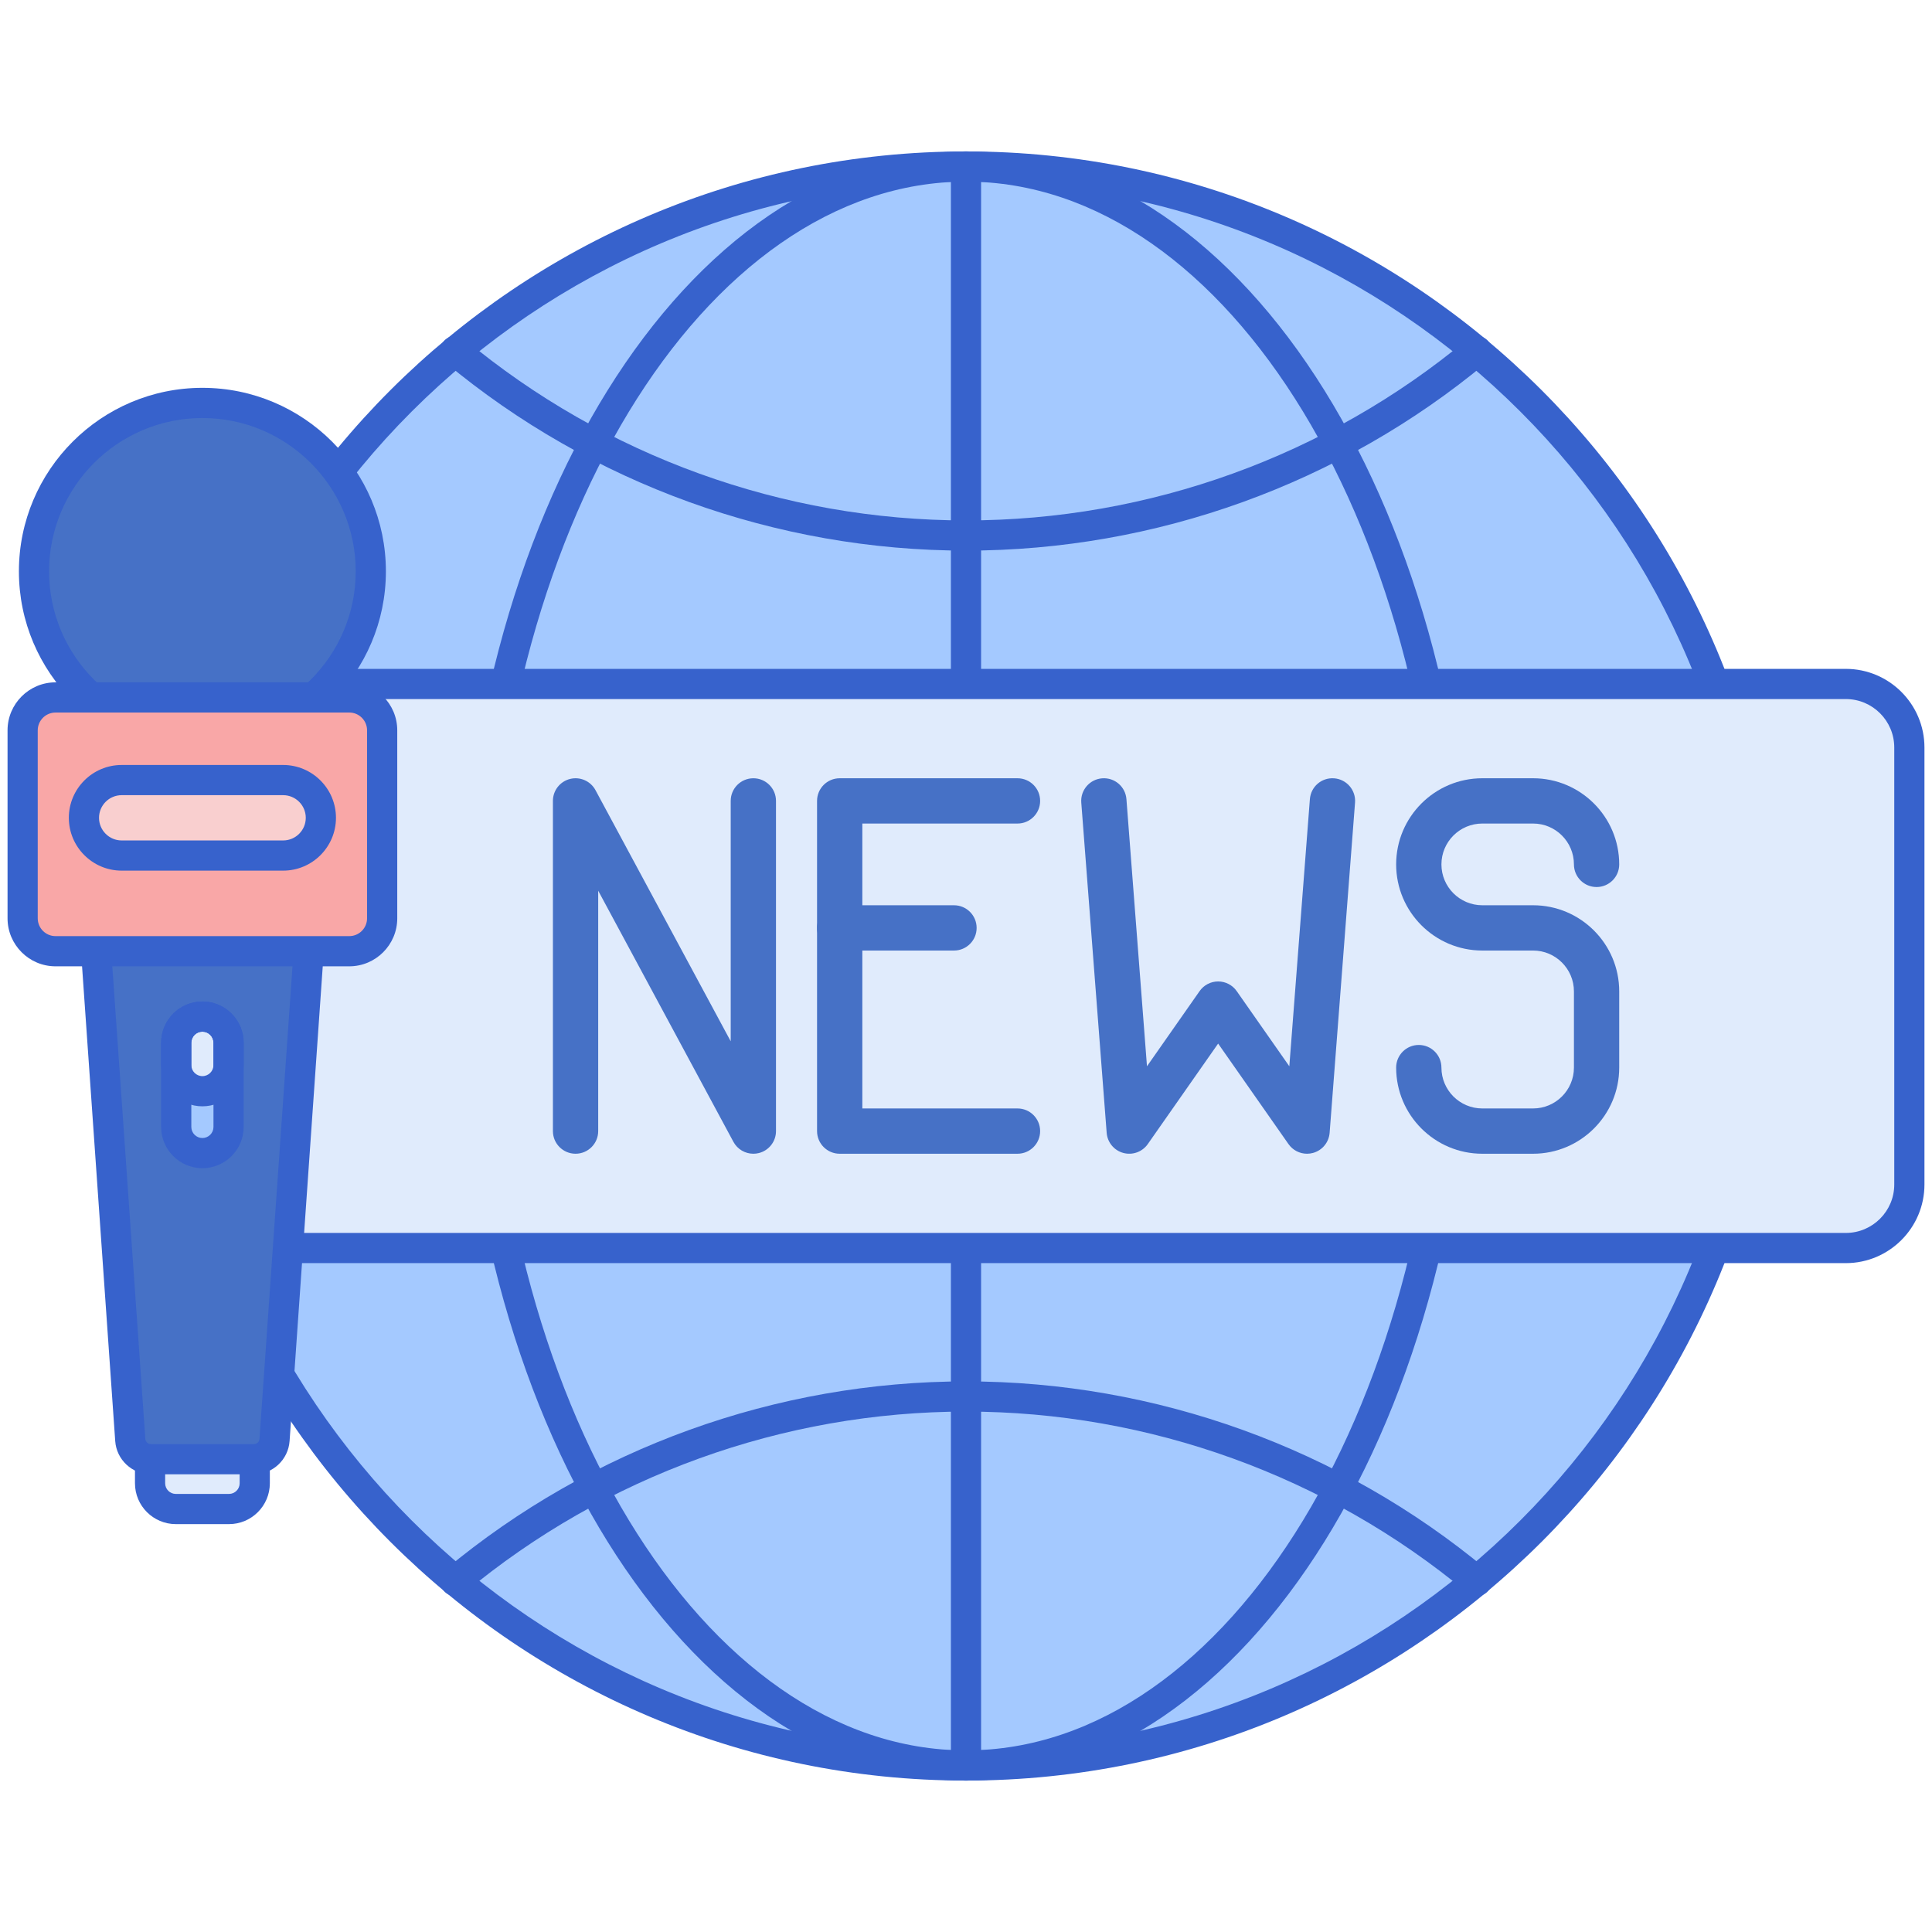
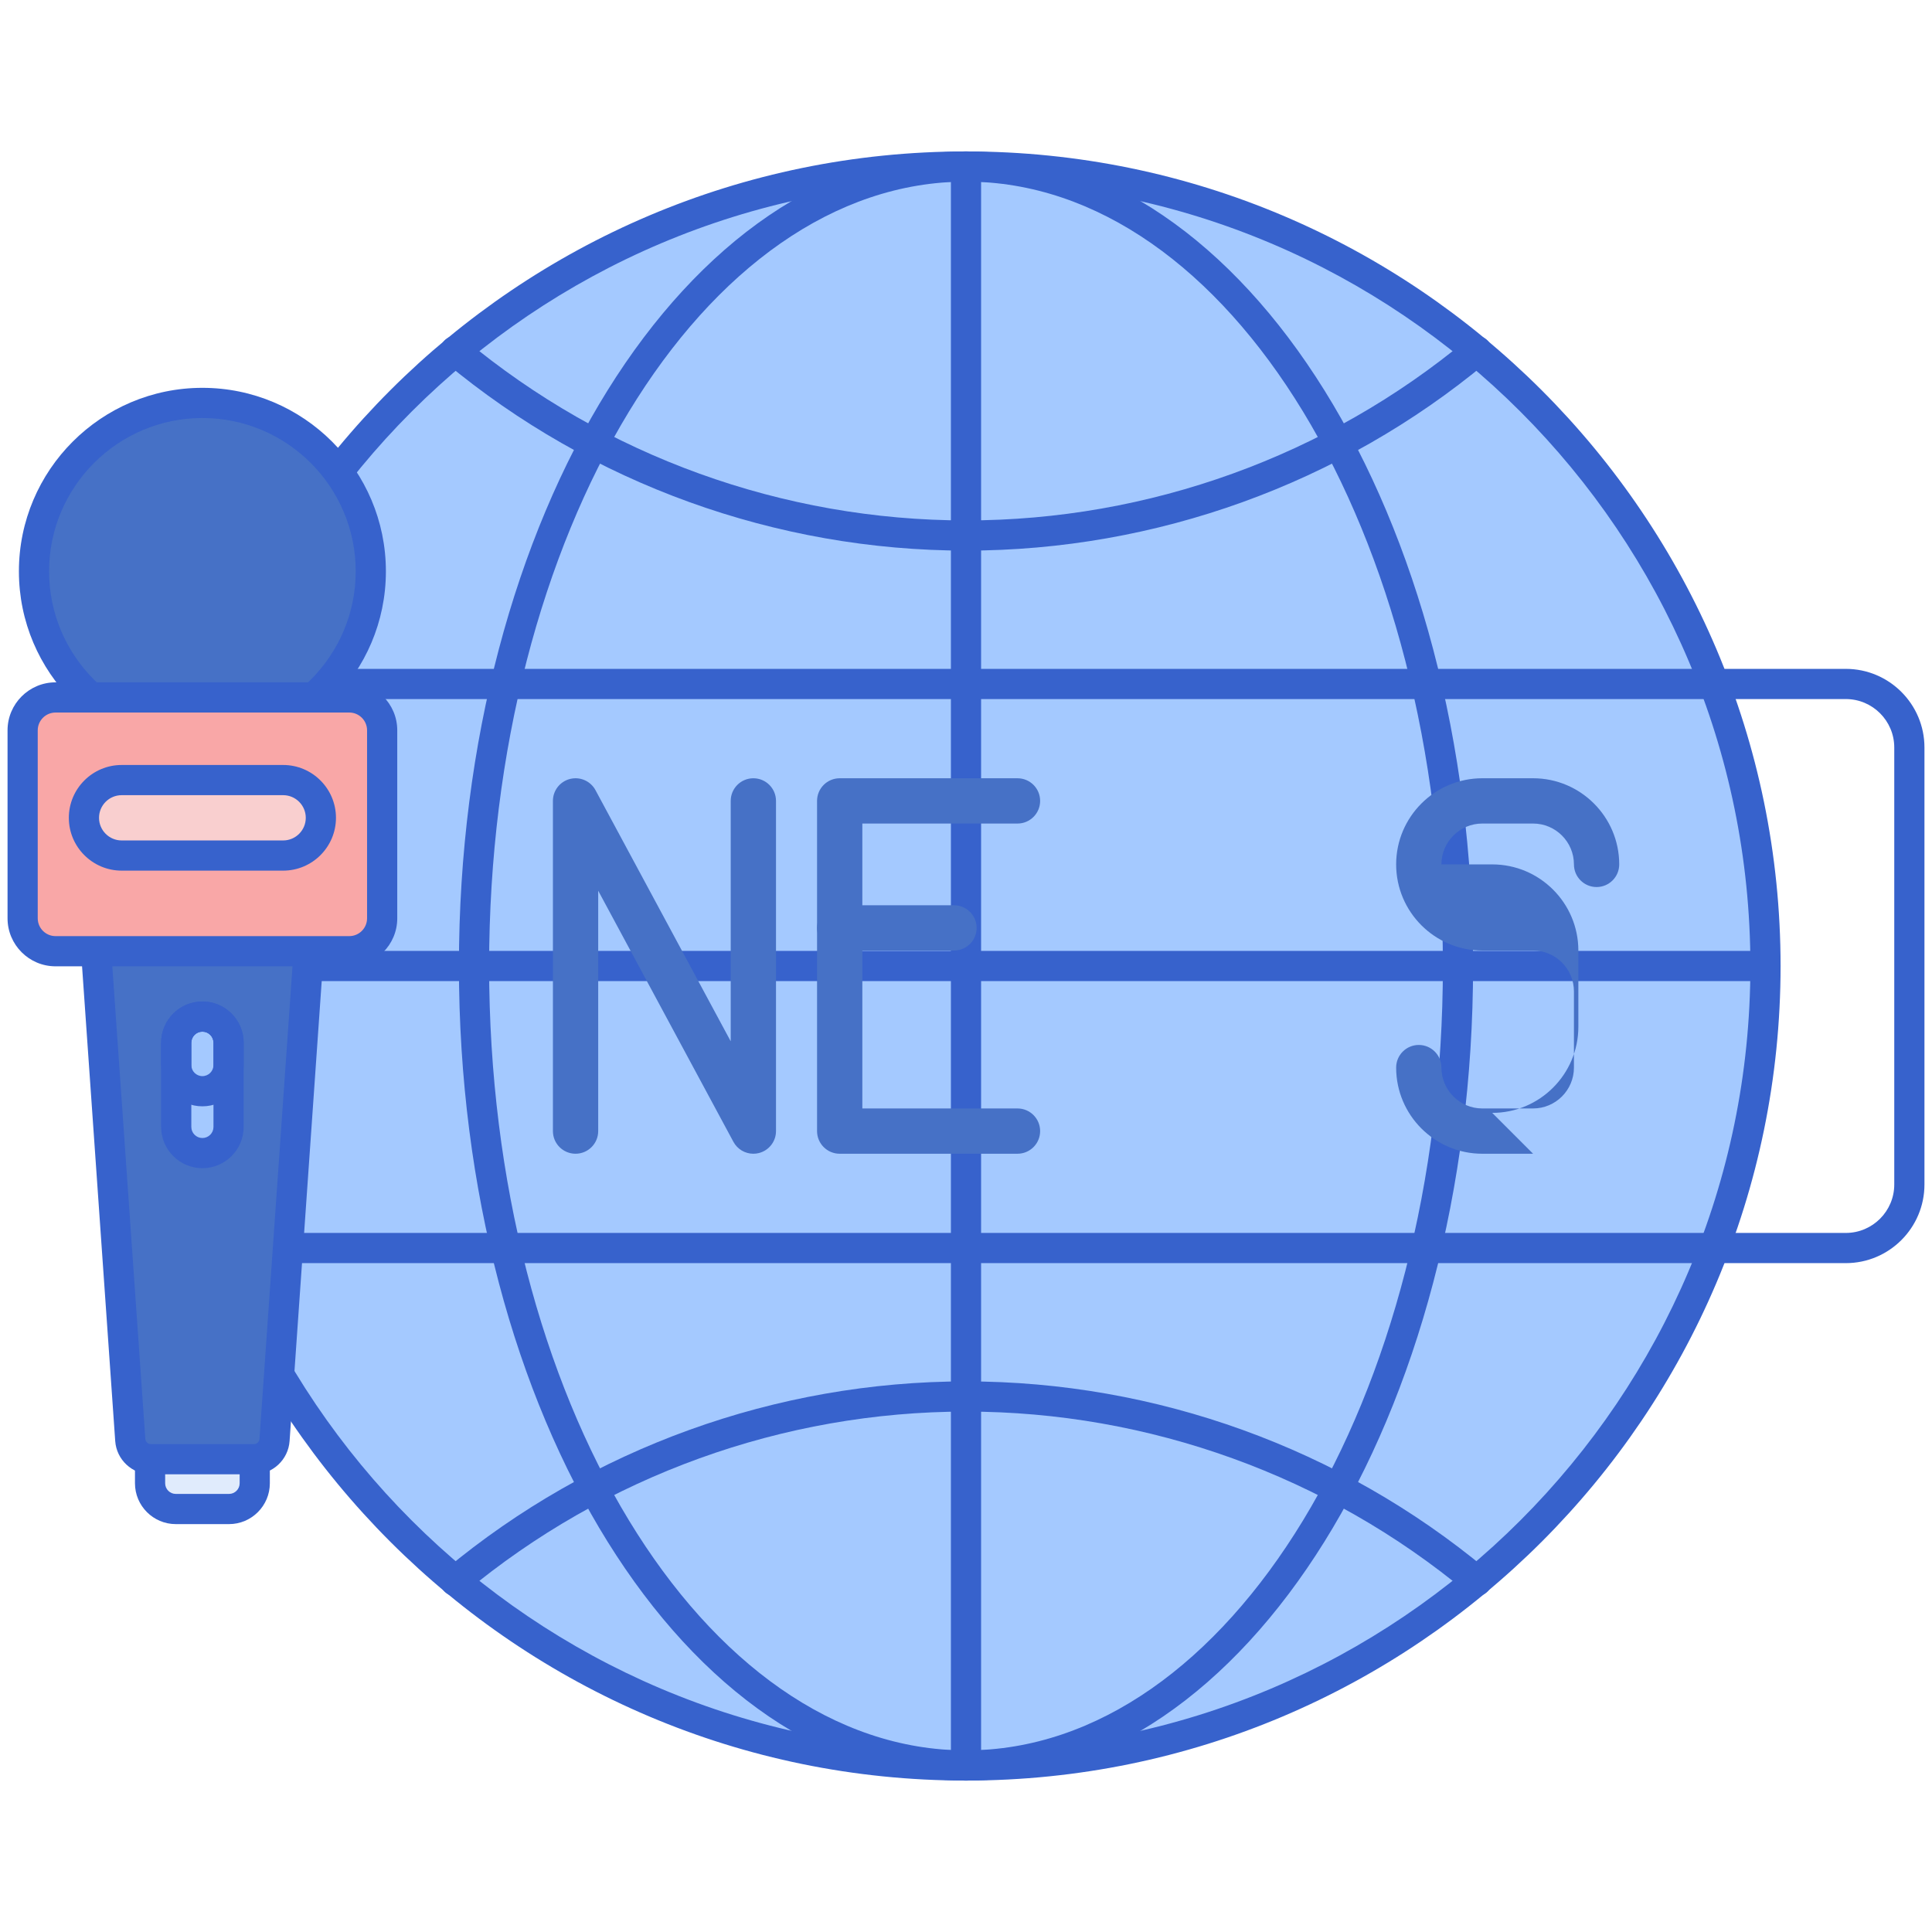
<svg xmlns="http://www.w3.org/2000/svg" id="Layer_1" height="512" viewBox="0 0 256 256" width="512">
  <g>
    <g>
      <g>
        <circle cx="128" cy="128" fill="#a4c9ff" r="105.935" />
      </g>
      <g>
        <path d="m128 235.935c-37.049 0-67.19-48.419-67.19-107.935s30.141-107.935 67.19-107.935 67.19 48.42 67.19 107.935-30.141 107.935-67.19 107.935zm0-211.87c-34.843 0-63.19 46.625-63.19 103.935s28.347 103.935 63.19 103.935c34.844 0 63.19-46.625 63.19-103.935s-28.346-103.935-63.19-103.935z" fill="#3762cc" />
      </g>
      <g>
        <path d="m128 235.935c-1.104 0-2-.896-2-2v-211.87c0-1.104.896-2 2-2s2 .896 2 2v211.869c0 1.105-.896 2.001-2 2.001z" fill="#3762cc" />
      </g>
      <g>
        <path d="m60.321 211.488c-.574 0-1.143-.246-1.539-.721-.706-.85-.59-2.11.259-2.816 19.319-16.063 43.809-24.909 68.959-24.909s49.64 8.846 68.958 24.908c.85.707.966 1.967.26 2.817-.707.85-1.969.964-2.816.259-18.602-15.467-42.184-23.984-66.402-23.984s-47.8 8.518-66.401 23.984c-.373.31-.827.462-1.278.462z" fill="#3762cc" />
      </g>
      <g>
        <path d="m128 72.958c-25.151 0-49.641-8.846-68.958-24.909-.849-.706-.965-1.967-.259-2.816s1.968-.966 2.816-.259c18.601 15.466 42.182 23.984 66.401 23.984s47.8-8.518 66.401-23.984c.847-.707 2.108-.591 2.816.259.706.85.59 2.11-.26 2.816-19.316 16.063-43.807 24.909-68.957 24.909z" fill="#3762cc" />
      </g>
      <g>
        <path d="m233.935 130h-211.87c-1.104 0-2-.896-2-2s.896-2 2-2h211.869c1.104 0 2 .896 2 2s-.895 2-1.999 2z" fill="#3762cc" />
      </g>
      <g>
        <path d="m128 235.935c-59.515 0-107.935-48.419-107.935-107.935s48.42-107.935 107.935-107.935c59.516 0 107.935 48.419 107.935 107.935s-48.419 107.935-107.935 107.935zm0-211.87c-57.31 0-103.935 46.625-103.935 103.935s46.625 103.935 103.935 103.935 103.935-46.625 103.935-103.935-46.625-103.935-103.935-103.935z" fill="#3762cc" />
      </g>
    </g>
    <g>
-       <path d="m244.581 90.629c-4.336 0-189.617 0-211.207 0-4.65 0-8.419 3.769-8.419 8.419v57.903c0 4.65 3.769 8.419 8.419 8.419h211.207c4.65 0 8.419-3.769 8.419-8.419v-57.903c0-4.649-3.769-8.419-8.419-8.419z" fill="#e0ebfc" />
-     </g>
+       </g>
    <g>
      <g>
        <g>
          <g>
            <path d="m134.823 152.876h-23.559c-1.657 0-3-1.343-3-3v-43.752c0-1.657 1.343-3 3-3h23.559c1.657 0 3 1.343 3 3s-1.343 3-3 3h-20.559v37.752h20.559c1.657 0 3 1.343 3 3s-1.343 3-3 3z" fill="#4671c6" />
          </g>
        </g>
        <g>
          <g>
            <path d="m126.409 125.952h-15.145c-1.657 0-3-1.343-3-3s1.343-3 3-3h15.145c1.657 0 3 1.343 3 3s-1.343 3-3 3z" fill="#4671c6" />
          </g>
        </g>
      </g>
      <g>
        <g>
          <path d="m99.822 152.876c-1.084 0-2.109-.59-2.641-1.578l-17.917-33.275v31.853c0 1.657-1.343 3-3 3s-3-1.343-3-3v-43.752c0-1.374.934-2.573 2.267-2.909s2.723.277 3.375 1.487l17.917 33.275v-31.853c0-1.657 1.343-3 3-3s3 1.343 3 3v43.752c0 1.374-.934 2.573-2.267 2.909-.244.062-.491.091-.734.091z" fill="#4671c6" />
        </g>
      </g>
      <g>
        <g>
-           <path d="m203.141 152.876h-6.73c-6.294 0-11.414-5.12-11.414-11.414 0-1.657 1.343-3 3-3s3 1.343 3 3c0 2.985 2.429 5.414 5.414 5.414h6.73c2.985 0 5.414-2.429 5.414-5.414v-10.097c0-2.985-2.429-5.414-5.414-5.414h-6.73c-6.294 0-11.414-5.12-11.414-11.414s5.12-11.414 11.414-11.414h6.73c6.294 0 11.414 5.12 11.414 11.414 0 1.657-1.343 3-3 3s-3-1.343-3-3c0-2.985-2.429-5.414-5.414-5.414h-6.73c-2.985 0-5.414 2.429-5.414 5.414s2.429 5.414 5.414 5.414h6.73c6.294 0 11.414 5.12 11.414 11.414v10.097c0 6.294-5.12 11.414-11.414 11.414z" fill="#4671c6" />
+           <path d="m203.141 152.876h-6.73c-6.294 0-11.414-5.12-11.414-11.414 0-1.657 1.343-3 3-3s3 1.343 3 3c0 2.985 2.429 5.414 5.414 5.414h6.73c2.985 0 5.414-2.429 5.414-5.414v-10.097c0-2.985-2.429-5.414-5.414-5.414h-6.73c-6.294 0-11.414-5.12-11.414-11.414s5.12-11.414 11.414-11.414h6.73c6.294 0 11.414 5.12 11.414 11.414 0 1.657-1.343 3-3 3s-3-1.343-3-3c0-2.985-2.429-5.414-5.414-5.414h-6.73c-2.985 0-5.414 2.429-5.414 5.414h6.73c6.294 0 11.414 5.12 11.414 11.414v10.097c0 6.294-5.12 11.414-11.414 11.414z" fill="#4671c6" />
        </g>
      </g>
      <g>
        <g>
-           <path d="m173.188 152.876c-.963 0-1.887-.465-2.458-1.28l-9.321-13.317-9.321 13.317c-.728 1.038-2.027 1.508-3.249 1.173-1.223-.334-2.103-1.4-2.2-2.664l-3.365-43.752c-.127-1.652 1.109-3.094 2.761-3.221 1.666-.128 3.095 1.109 3.222 2.761l2.723 35.396 6.973-9.962c.562-.802 1.479-1.28 2.458-1.28s1.896.478 2.458 1.28l6.973 9.962 2.724-35.396c.127-1.652 1.548-2.888 3.222-2.761 1.651.127 2.888 1.569 2.761 3.221l-3.366 43.752c-.098 1.263-.978 2.329-2.2 2.664-.265.072-.532.107-.795.107z" fill="#4671c6" />
-         </g>
+           </g>
      </g>
    </g>
    <g>
      <path d="m244.581 167.371h-211.207c-5.745 0-10.419-4.674-10.419-10.419v-57.904c0-5.745 4.674-10.419 10.419-10.419h211.207c5.745 0 10.419 4.674 10.419 10.419v57.903c0 5.745-4.674 10.42-10.419 10.42zm-211.207-74.742c-3.54 0-6.419 2.879-6.419 6.419v57.903c0 3.54 2.88 6.419 6.419 6.419h211.207c3.539 0 6.419-2.88 6.419-6.419v-57.903c0-3.54-2.88-6.419-6.419-6.419z" fill="#3762cc" />
    </g>
    <g>
      <g>
        <path d="m30.344 199.953h-7.049c-1.884 0-3.411-1.527-3.411-3.411v-13.188h13.87v13.188c0 1.884-1.527 3.411-3.41 3.411z" fill="#e0ebfc" />
      </g>
      <g>
        <path d="m30.344 201.953h-7.049c-2.984 0-5.411-2.427-5.411-5.411v-13.188c0-1.104.896-2 2-2h13.871c1.104 0 2 .896 2 2v13.188c-.001 2.984-2.428 5.411-5.411 5.411zm-8.46-16.599v11.188c0 .778.633 1.411 1.411 1.411h7.049c.778 0 1.411-.633 1.411-1.411v-11.188z" fill="#3762cc" />
      </g>
      <g>
        <circle cx="26.819" cy="75.705" fill="#4671c6" r="22.314" />
      </g>
      <g>
        <path d="m10.959 100.578 6.303 90.234c.1 1.43 1.289 2.538 2.722 2.538h13.67c1.433 0 2.622-1.109 2.722-2.538l6.303-90.234z" fill="#4671c6" />
      </g>
      <g>
        <path d="m26.819 100.019c-13.407 0-24.314-10.907-24.314-24.314s10.907-24.315 24.314-24.315 24.314 10.907 24.314 24.314-10.907 24.315-24.314 24.315zm0-44.629c-11.202 0-20.314 9.113-20.314 20.314s9.113 20.314 20.314 20.314 20.314-9.113 20.314-20.314-9.112-20.314-20.314-20.314z" fill="#3762cc" />
      </g>
      <g>
        <path d="m33.654 195.351h-13.67c-2.473 0-4.544-1.932-4.717-4.399l-6.303-90.235c-.039-.553.154-1.098.532-1.503s.908-.636 1.463-.636h31.72c.555 0 1.084.23 1.463.636.378.406.571.95.532 1.503l-6.303 90.234c-.172 2.467-2.244 4.4-4.717 4.4zm-20.55-92.773 6.154 88.095c.027.38.346.678.727.678h13.67c.381 0 .7-.298.727-.678l6.154-88.095z" fill="#3762cc" />
      </g>
      <g>
        <path d="m46.279 126.041h-38.92c-2.407 0-4.359-1.952-4.359-4.359v-24.909c0-2.407 1.952-4.359 4.359-4.359h38.92c2.407 0 4.359 1.952 4.359 4.359v24.909c0 2.408-1.951 4.359-4.359 4.359z" fill="#f9a7a7" />
      </g>
      <g>
        <path d="m46.279 128.042h-38.92c-3.506 0-6.359-2.853-6.359-6.359v-24.91c0-3.506 2.853-6.359 6.359-6.359h38.92c3.506 0 6.359 2.853 6.359 6.359v24.909c0 3.507-2.852 6.36-6.359 6.36zm-38.92-33.627c-1.301 0-2.359 1.058-2.359 2.358v24.909c0 1.301 1.058 2.359 2.359 2.359h38.92c1.301 0 2.359-1.058 2.359-2.359v-24.909c0-1.301-1.058-2.359-2.359-2.359h-38.92z" fill="#3762cc" />
      </g>
      <g>
        <path d="m37.517 113.364h-21.396c-2.761 0-5-2.239-5-5 0-2.761 2.239-5 5-5h21.396c2.761 0 5 2.239 5 5 0 2.762-2.238 5-5 5z" fill="#f9cfcf" />
      </g>
      <g>
        <path d="m37.517 115.364h-21.396c-3.86 0-7-3.14-7-7s3.14-7 7-7h21.396c3.86 0 7 3.14 7 7s-3.14 7-7 7zm-21.396-10c-1.654 0-3 1.346-3 3s1.346 3 3 3h21.396c1.654 0 3-1.346 3-3s-1.346-3-3-3z" fill="#3762cc" />
      </g>
      <g>
        <path d="m26.819 152.794c-1.915 0-3.468-1.552-3.468-3.468v-11.157c0-1.915 1.552-3.468 3.468-3.468 1.915 0 3.468 1.553 3.468 3.468v11.157c0 1.915-1.553 3.468-3.468 3.468z" fill="#a4c9ff" />
      </g>
      <g>
-         <path d="m26.819 134.701c-1.915 0-3.468 1.553-3.468 3.467v2.956c0 1.915 1.553 3.468 3.468 3.468s3.468-1.553 3.468-3.468v-2.956c0-1.914-1.553-3.467-3.468-3.467z" fill="#e0ebfc" />
-       </g>
+         </g>
      <g>
        <path d="m26.819 146.593c-3.015 0-5.468-2.453-5.468-5.468v-2.956c0-3.015 2.453-5.468 5.468-5.468s5.467 2.453 5.467 5.468v2.956c.001 3.015-2.452 5.468-5.467 5.468zm0-9.892c-.81 0-1.468.658-1.468 1.468v2.956c0 .81.658 1.468 1.468 1.468.809 0 1.467-.658 1.467-1.468v-2.956c.001-.81-.658-1.468-1.467-1.468z" fill="#3762cc" />
      </g>
      <g>
        <path d="m26.819 154.793c-3.015 0-5.468-2.453-5.468-5.467v-11.157c0-3.015 2.453-5.468 5.468-5.468s5.467 2.453 5.467 5.468v11.157c.001 3.015-2.452 5.467-5.467 5.467zm0-18.092c-.81 0-1.468.658-1.468 1.468v11.157c0 .809.658 1.467 1.468 1.467.809 0 1.467-.658 1.467-1.467v-11.157c.001-.81-.658-1.468-1.467-1.468z" fill="#3762cc" />
      </g>
    </g>
  </g>
</svg>